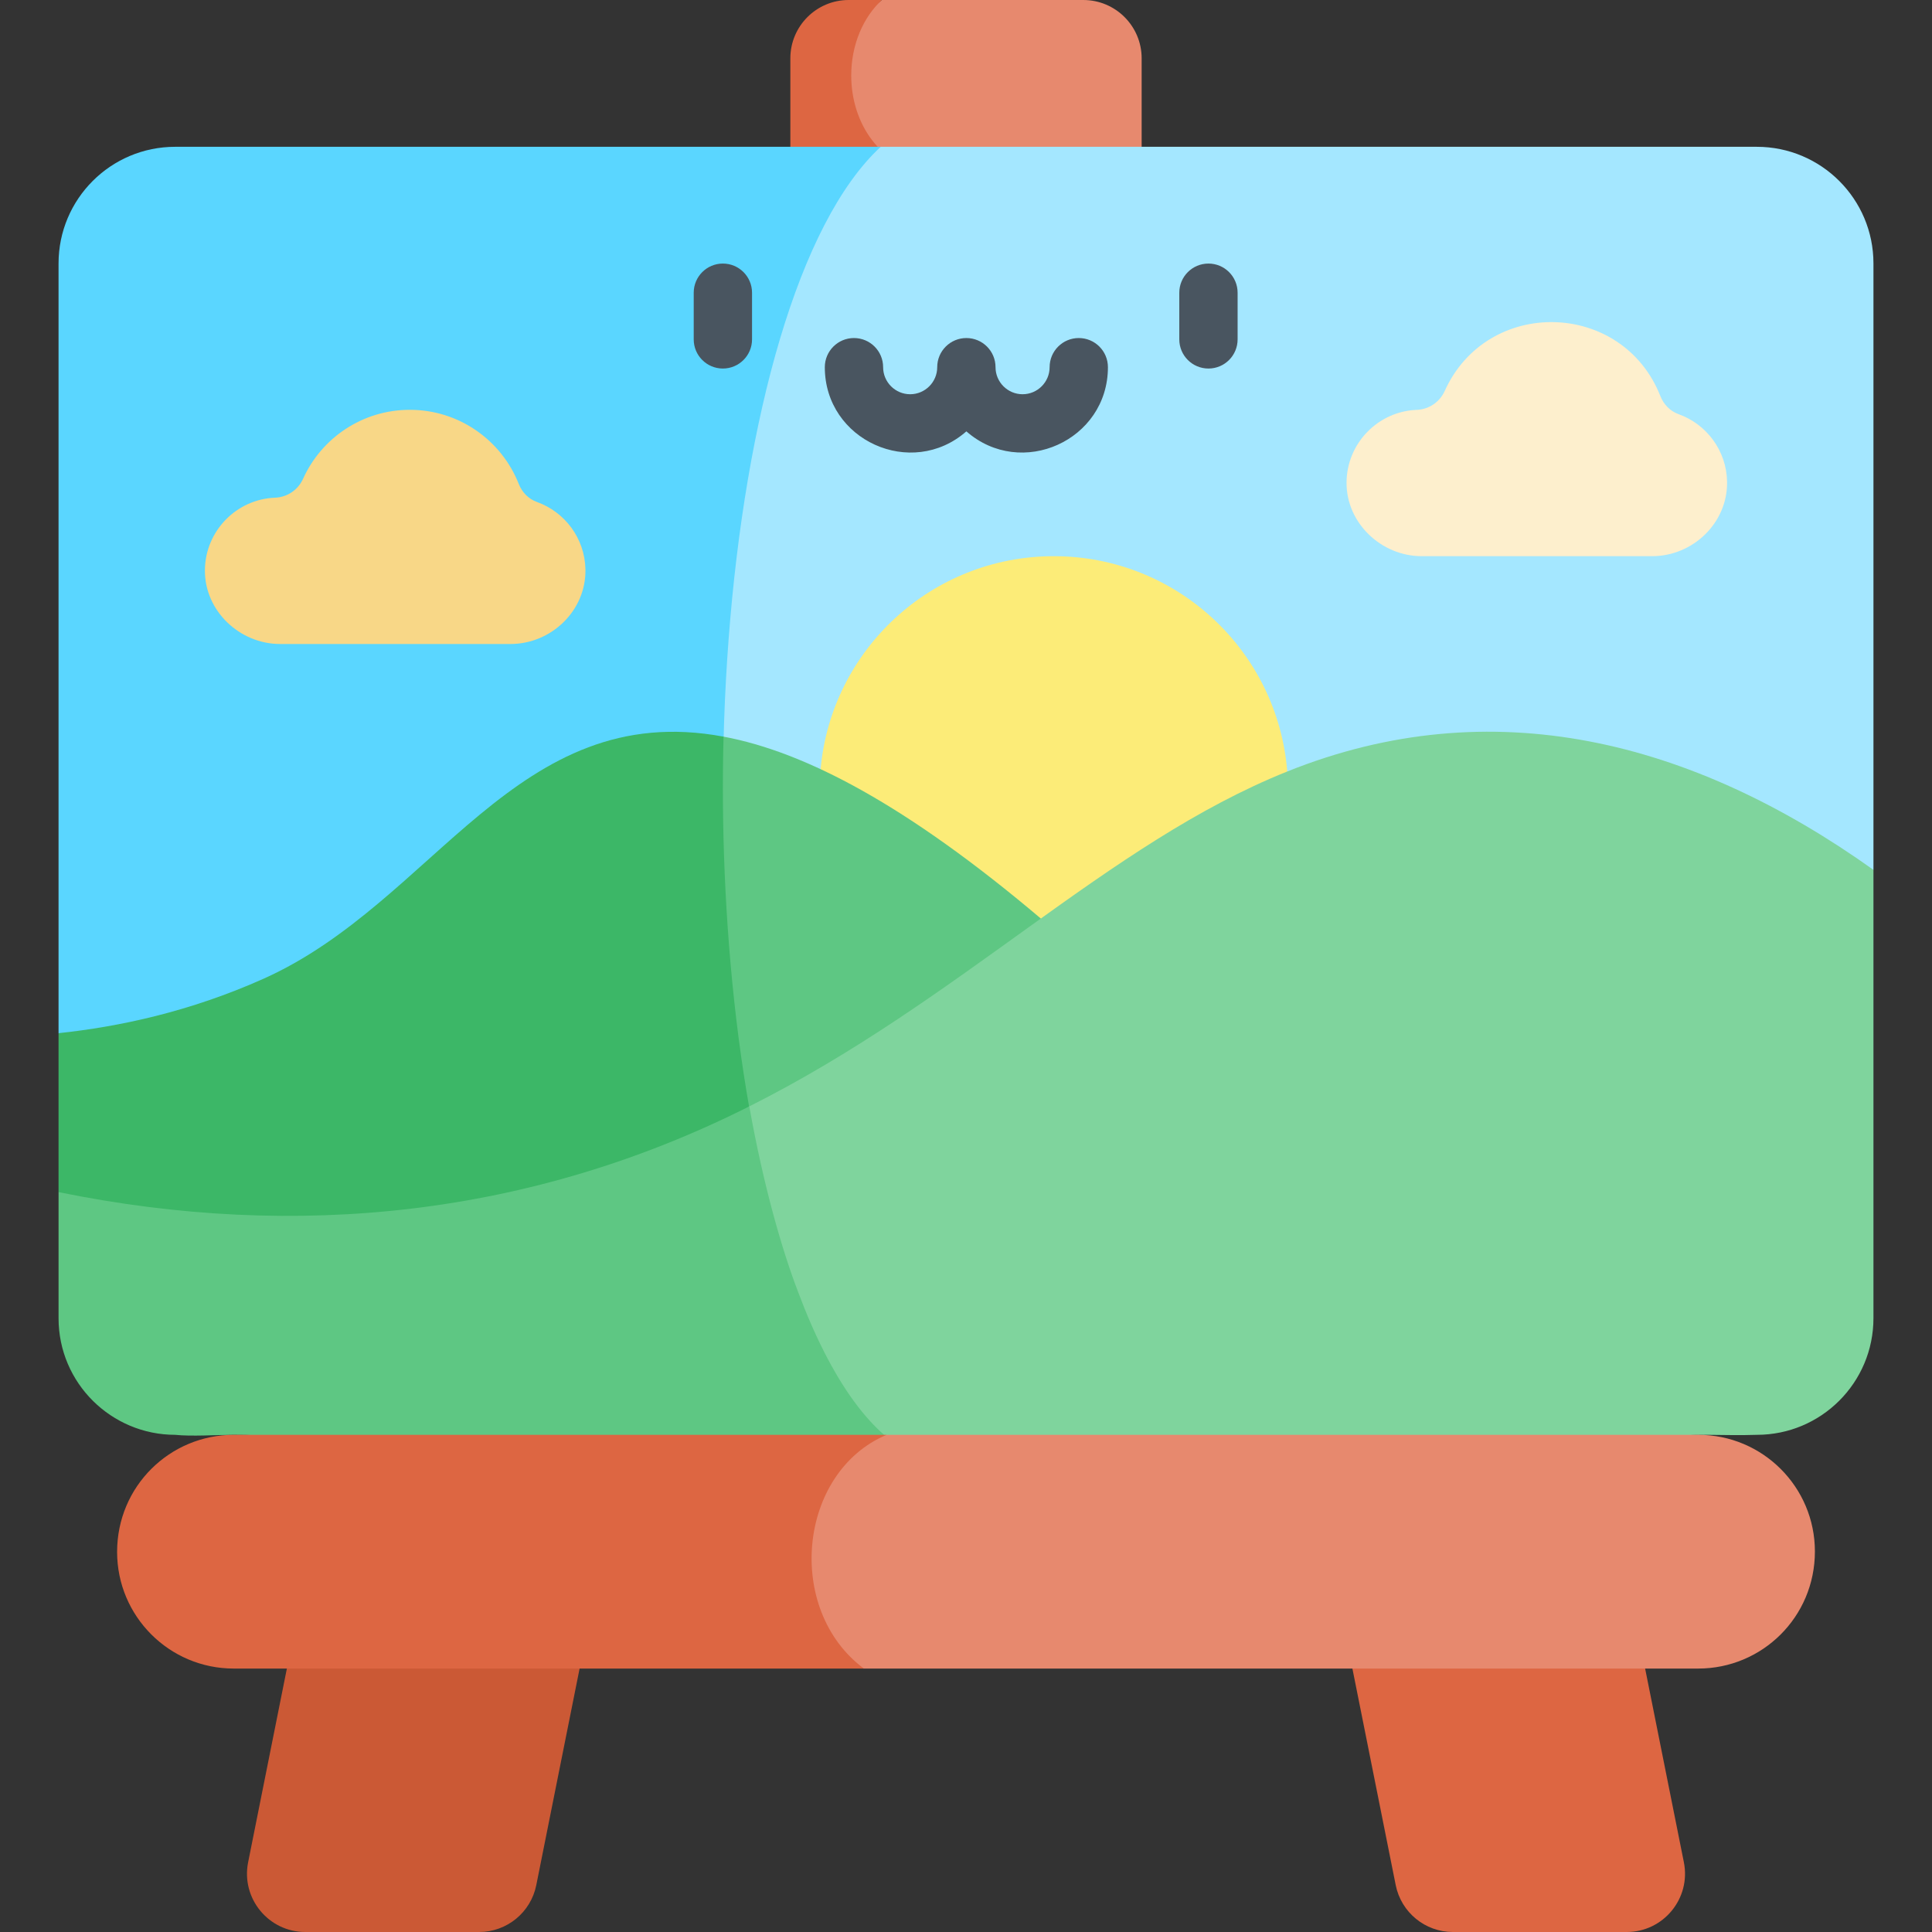
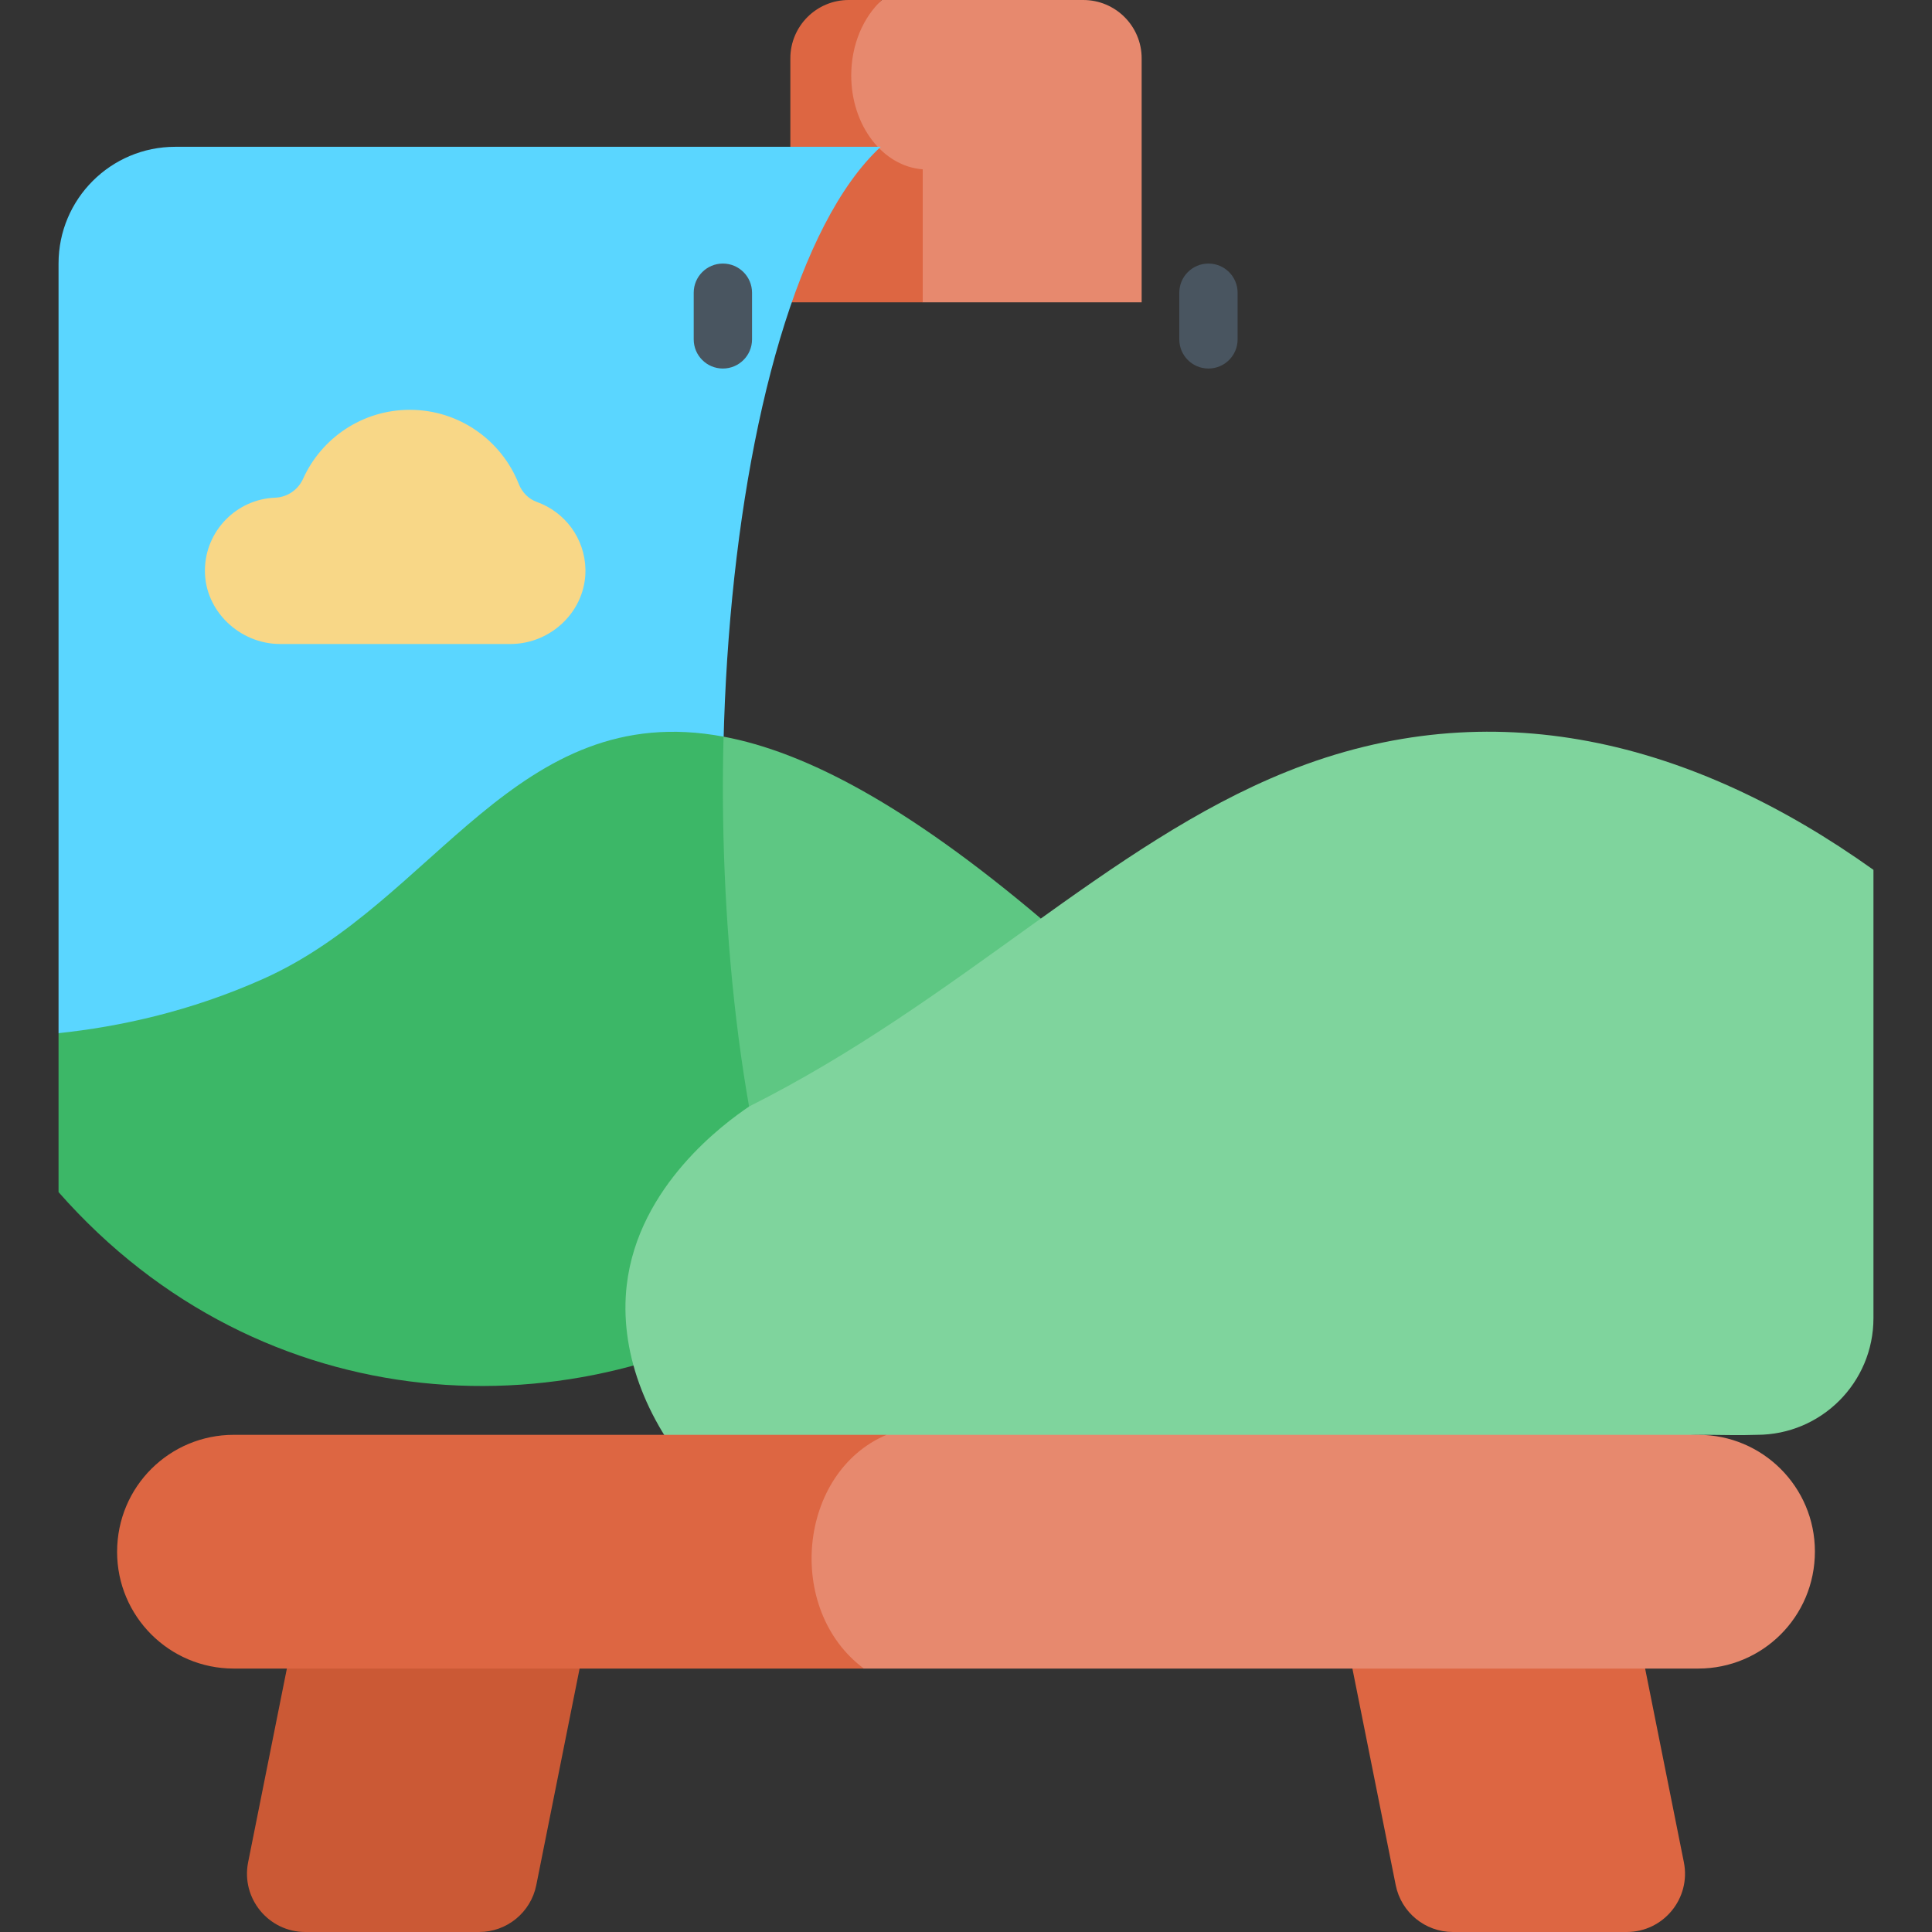
<svg xmlns="http://www.w3.org/2000/svg" id="Capa_1" enable-background="new 0 0 512 512" height="512" viewBox="0 0 512 512" width="512">
  <rect x="0" y="0" width="512" height="512" fill="#333333" stroke="none" />
  <g>
    <path d="m302.549 15.455v64.662h-58.017c-2.351-.968-22.258-9.561-27.917-31.208-4.612-17.649 2.096-36.893 17.089-48.909h53.391c8.53 0 15.454 6.923 15.454 15.455z" fill="#e7896e" />
    <path d="m244.533 44.87v35.247h-35.082v-64.662c0-8.532 6.924-15.455 15.454-15.455h8.799c-4.925 4.544-8.119 11.807-8.119 19.998 0 13.271 8.387 24.109 18.948 24.872z" fill="#dd6642" />
-     <path d="m496.484 69.813v160.707c-79.019 59.845-186.156 107.326-286.27 108.327-74.97-19.44-124.085-91.252-115.373-165.837 8.218-70.356 65.997-126.981 138.555-134.106h232.179c17.071 0 30.909 13.848 30.909 30.909z" fill="#a4e7ff" />
    <path d="m210.213 338.846c-71.911.857-137.748-21.126-194.697-65.043v-203.99c0-17.061 13.837-30.909 30.909-30.909h186.97c-43.711 40.457-56.003 207.048-23.182 299.942z" fill="#5ad6ff" />
-     <path d="m341.134 204.453c-.994 35.885-31.628 63.59-65.492 61.617-31.517-1.836-57.675-28.904-58.175-62.225 2.833-31.641 29.415-56.45 61.808-56.45 32.588 0 59.314 25.119 61.859 57.058z" fill="#fcec78" />
    <g fill="#495560">
      <path d="m191.57 69.847c-4.268 0-7.727 3.459-7.727 7.727v12.364c0 4.268 3.459 7.727 7.727 7.727s7.727-3.459 7.727-7.727v-12.363c0-4.268-3.459-7.728-7.727-7.728z" />
      <path d="m320.252 69.847c-4.268 0-7.727 3.459-7.727 7.727v12.364c0 4.268 3.459 7.727 7.727 7.727s7.727-3.459 7.727-7.727v-12.363c0-4.268-3.459-7.728-7.727-7.728z" />
-       <path d="m285.886 89.583c-4.268 0-7.727 3.459-7.727 7.727 0 3.951-3.215 7.166-7.166 7.166-3.952 0-7.167-3.215-7.167-7.166 0-4.268-3.459-7.727-7.727-7.727s-7.727 3.459-7.727 7.727c0 3.951-3.215 7.166-7.166 7.166-3.952 0-7.167-3.215-7.167-7.166 0-4.268-3.459-7.727-7.727-7.727s-7.727 3.459-7.727 7.727c0 19.413 22.979 29.752 37.515 17.004 14.537 12.748 37.514 2.408 37.514-17.004-.001-4.268-3.46-7.727-7.728-7.727z" />
    </g>
    <path d="m275.833 243.42c-7.749 43.175-31.955 77.615-64.394 98.785-43.998 4.683-82.323-28.497-84.693-69.223-2.145-36.861 25.645-71.631 65.004-77.761 21.657 4.05 48.507 18.113 84.083 48.199z" fill="#5ec783" />
    <path d="m211.439 342.205c-58.48 38.544-142.131 34.886-195.923-26.283v-42.119c16.042-1.7 34.835-5.708 54.297-14.414 45.488-20.349 66.99-74.461 121.937-64.168-1.223 45.535 3.659 105.153 19.689 146.984z" fill="#3cb767" />
    <path d="m496.484 230.52v118.815c0 17.072-13.837 30.909-30.909 30.909-4.81.173-9.323 0-12.993 0-73.267 0-134.365 46.288-208.842 44.478-50.766-10.546-81.664-49.928-77.642-84.204 3.09-26.34 26.015-42.948 32.473-47.314 56.175-28.228 94.89-69.617 142.563-88.751 54.173-21.76 107.244-8.262 155.35 26.067z" fill="#7fd49d" />
-     <path d="m243.739 386.034v38.688c-65.38-1.595-116.234-44.478-181.797-44.478-4.443 0-11.218.464-15.516 0-16.886 0-30.909-13.672-30.909-30.909v-33.412c63.272 12.902 125.369 6.303 183.054-22.718 3.706 20.802 8.617 37.907 12.869 49.001 8.798 23.582 19.967 39.377 32.299 43.828z" fill="#5ec783" />
    <path d="m135.282 170.666c10.86 0 20.059-8.887 19.866-19.745-.147-8.267-5.474-15.255-12.869-17.894-2.229-.795-3.937-2.582-4.806-4.783-4.541-11.501-15.752-19.639-28.867-19.639-12.588 0-23.419 7.498-28.284 18.271-1.339 2.965-4.187 4.895-7.438 5.018-10.14.381-18.525 8.768-18.581 19.274-.057 10.727 9.208 19.499 19.935 19.499h61.044z" fill="#f8d787" />
-     <path d="m437.828 147.393c10.86 0 20.059-8.887 19.866-19.745-.147-8.267-5.474-15.255-12.869-17.894-2.229-.795-3.937-2.582-4.806-4.783-10.06-25.478-45.876-26.333-57.151-1.368-1.339 2.965-4.187 4.895-7.438 5.018-10.14.381-18.525 8.768-18.581 19.274-.057 10.727 9.208 19.499 19.935 19.499h61.044z" fill="#fdefcd" />
    <path d="m153.6 442.182-11.479 57.394c-1.445 7.224-7.787 12.424-15.155 12.424h-46.054c-9.752 0-17.067-8.923-15.154-18.485l10.267-51.333c9.53-25.529 34.748-37.515 53.381-30.938 18.697 6.599 23.882 29.462 24.194 30.938z" fill="#cb5935" />
    <path d="m358.4 442.182 11.479 57.394c1.445 7.224 7.788 12.424 15.155 12.424h46.055c9.752 0 17.067-8.923 15.154-18.485l-10.267-51.333c.403-23.106-18.968-41.554-40.685-40.511-20.386.979-37.324 18.865-36.891 40.511z" fill="#dd6642" />
    <path d="m480.967 411.153c0 17.413-14.012 31.033-30.909 31.033h-221.124c-37.81-3.933-60.883-12.93-61.176-27.452-.308-15.27 30.728-29.413 67.193-34.49h215.107c17.072 0 30.909 13.836 30.909 30.909z" fill="#e7896e" />
    <path d="m228.934 442.186h-166.992c-17.072 0-30.909-13.848-30.909-30.909 0-17.423 14.012-31.033 30.909-31.033h173.009c-23.478 9.924-26.996 46.324-6.017 61.942z" fill="#dd6642" />
  </g>
</svg>